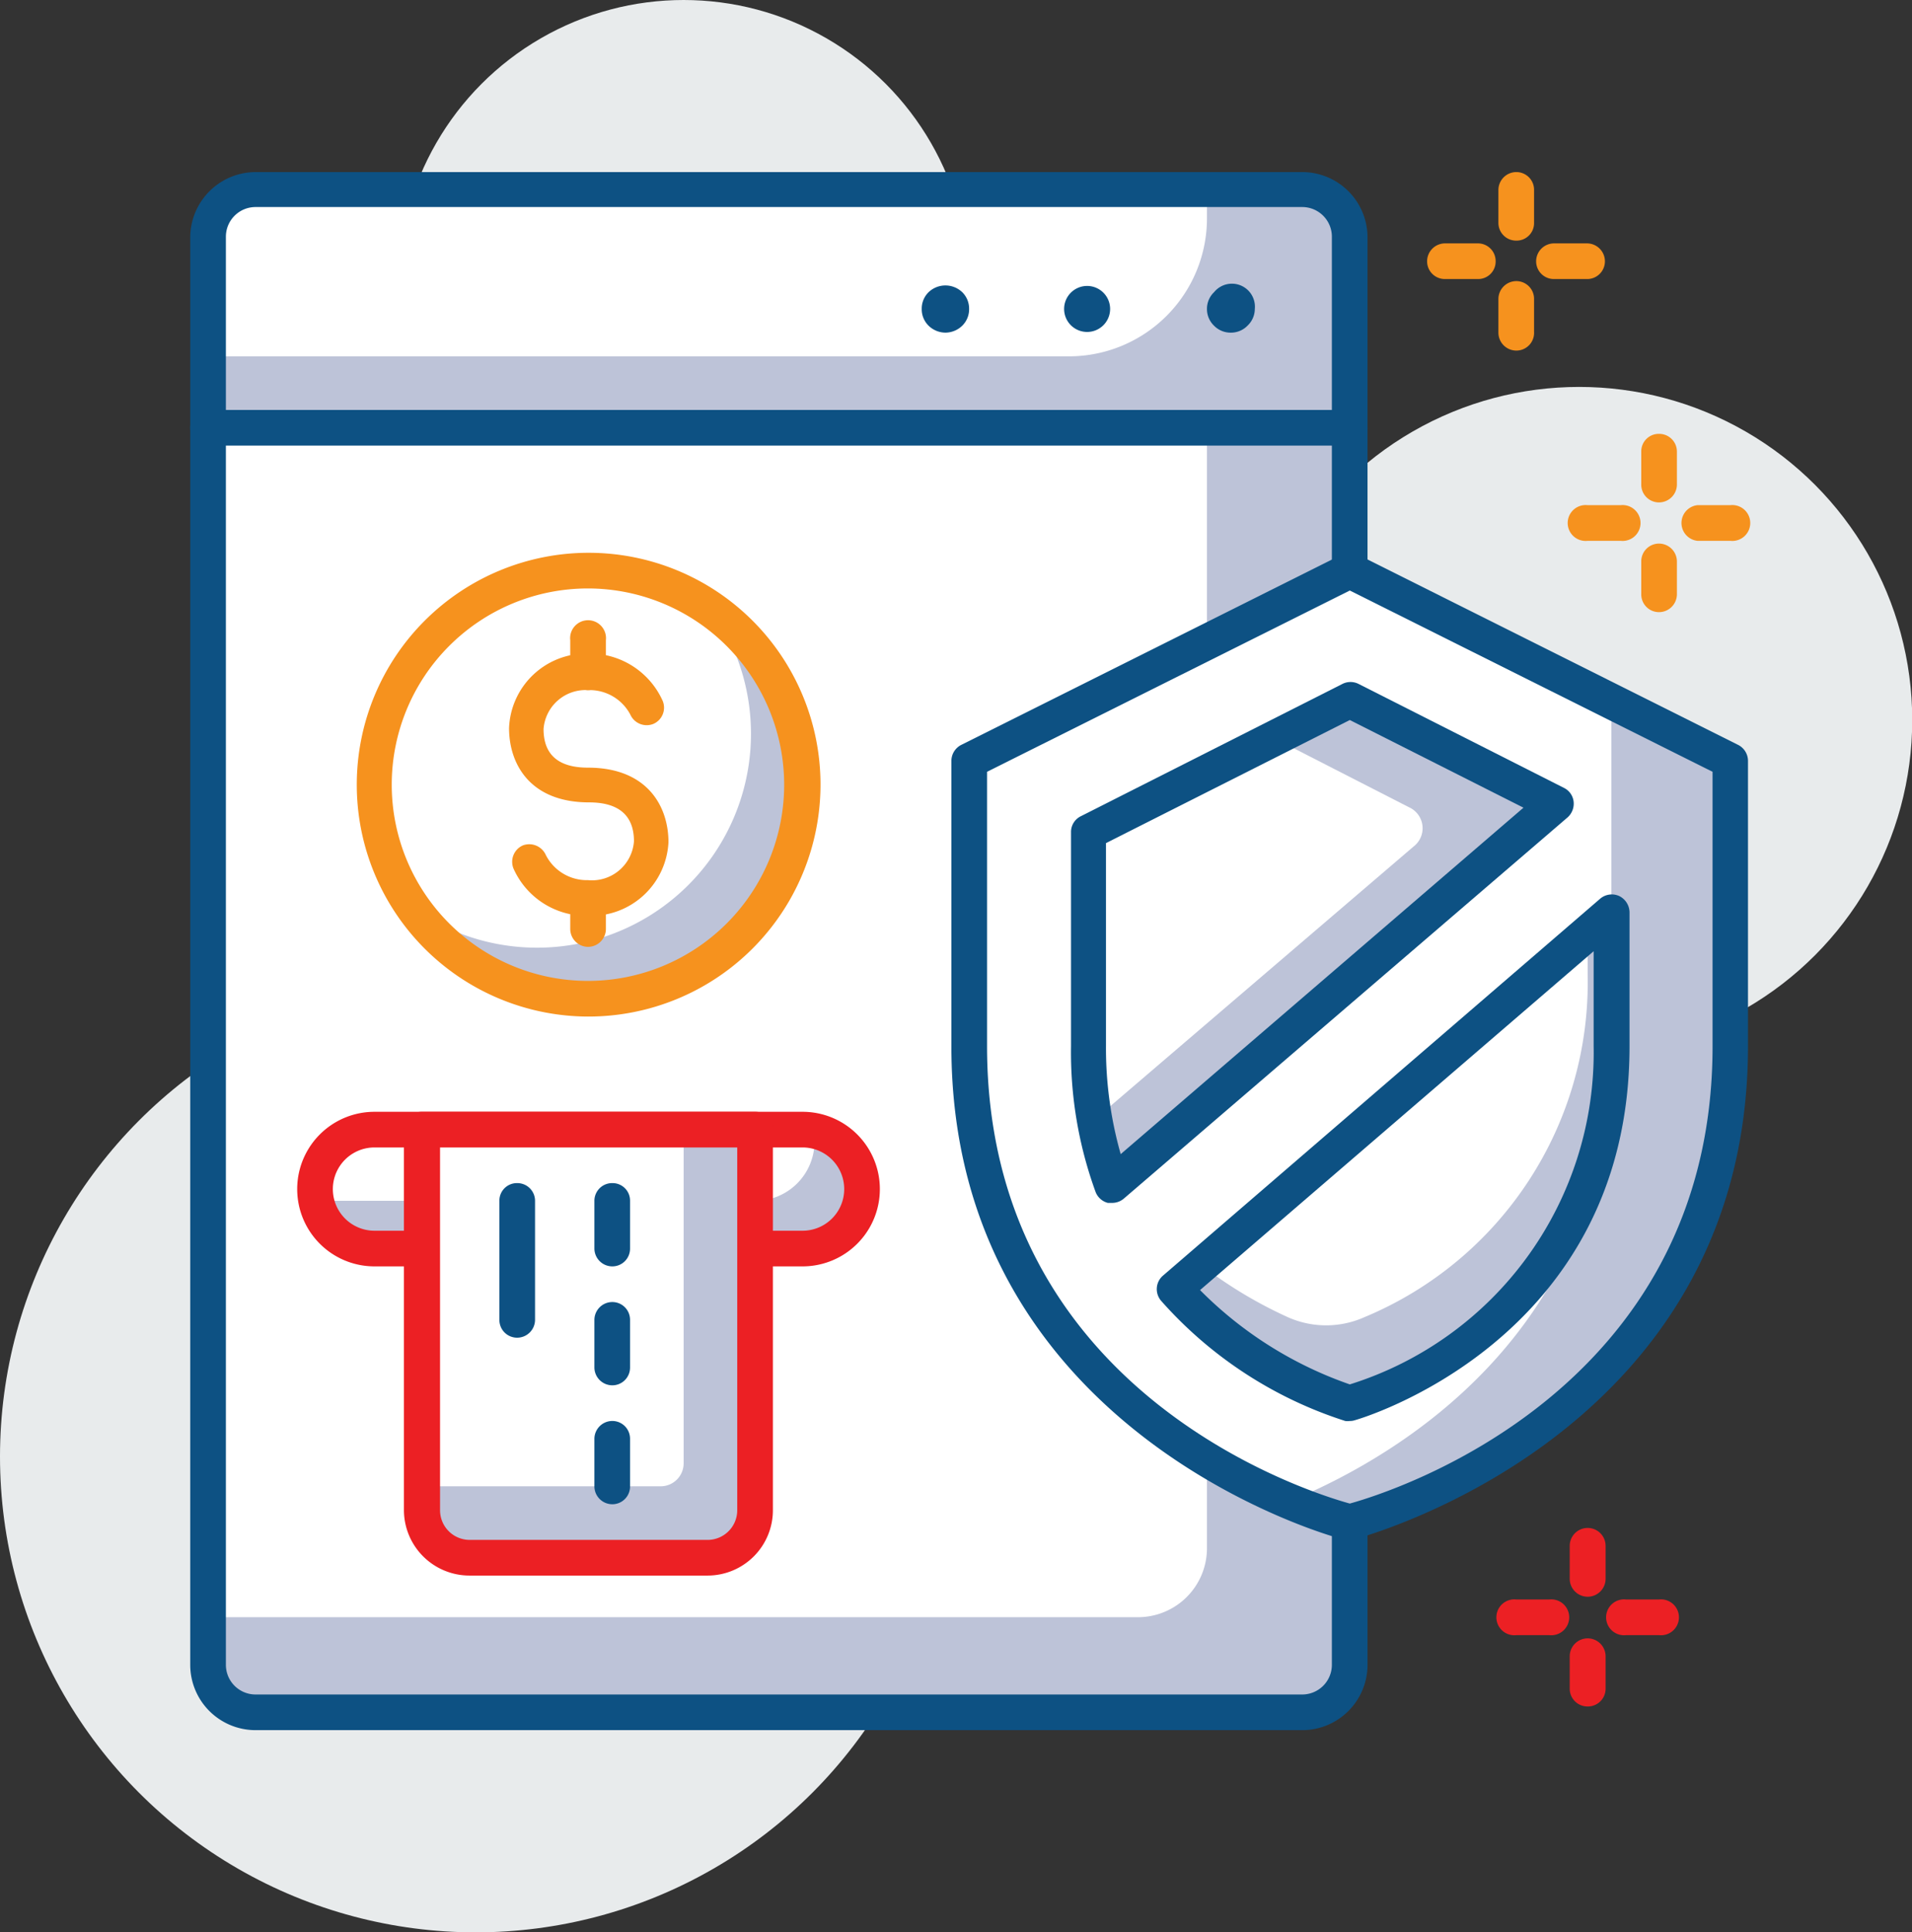
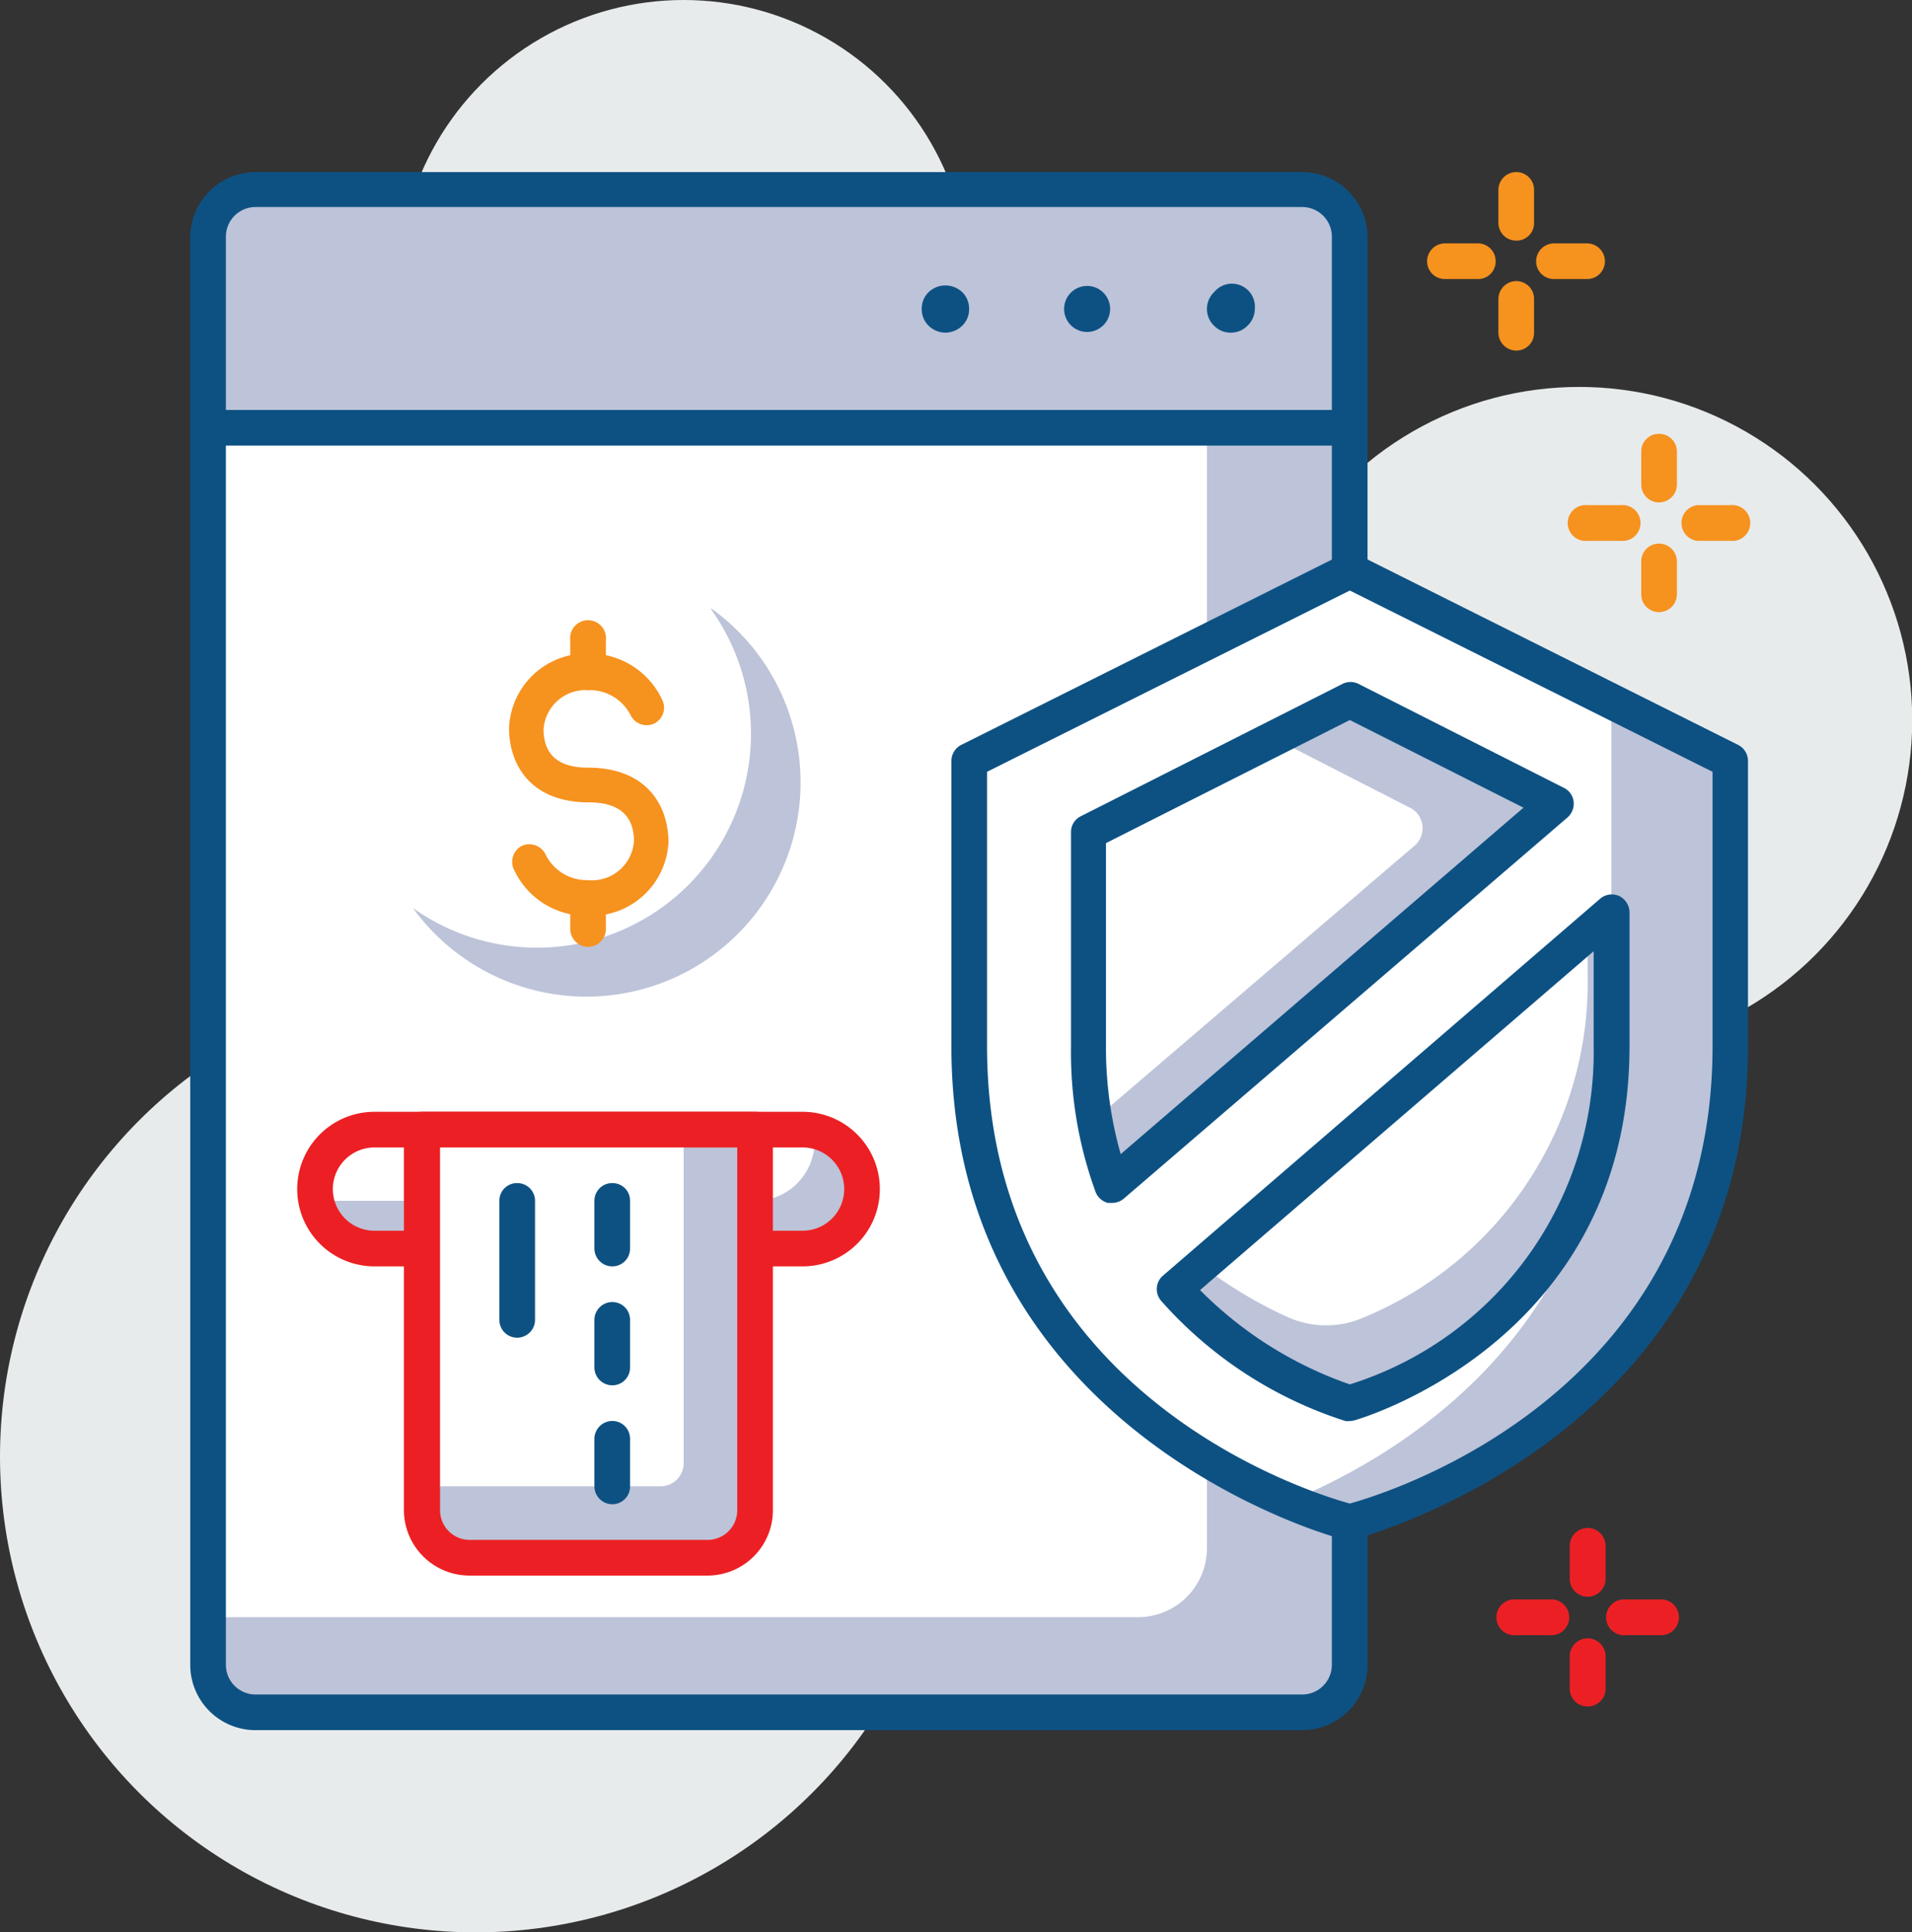
<svg xmlns="http://www.w3.org/2000/svg" id="layer_1" data-name="layer 1" viewBox="0 0 83.12 84">
  <rect x="0" y="0" width="83.12" height="84" fill="#333333" stroke="none" />
  <defs>
    <style>.cls-1{fill:#e8ebec;}.cls-2{fill:#bdc3d8;}.cls-3{fill:#fff;}.cls-4{fill:#0d5183;}.cls-5{fill:#f6921e;}.cls-6{fill:#ec2024;}</style>
  </defs>
  <circle class="cls-1" cx="68.65" cy="31.3" r="14.48" />
  <circle class="cls-1" cx="29.72" cy="12.41" r="12.41" />
  <circle class="cls-1" cx="20.68" cy="63.32" r="20.68" />
  <path class="cls-2" d="M11,8.26H56.68a2,2,0,0,1,2,2V18.6a0,0,0,0,1,0,0H9a0,0,0,0,1,0,0V10.26A2,2,0,0,1,11,8.26Z" />
-   <path class="cls-3" d="M11,8.26H52.47a0,0,0,0,1,0,0V9.49a6,6,0,0,1-6,6H9a0,0,0,0,1,0,0V10.26A2,2,0,0,1,11,8.26Z" />
  <path class="cls-4" d="M53.94,14.46a1,1,0,0,1-.72-.3,1,1,0,0,1-.31-.73,1,1,0,0,1,.31-.73,1,1,0,0,1,1.77.73,1,1,0,0,1-.31.72A1,1,0,0,1,53.94,14.46Z" transform="translate(-0.44)" />
  <path class="cls-4" d="M46.7,13.43a1,1,0,0,1,1-1h0a1,1,0,0,1,1,1h0a1,1,0,0,1-1,1h0A1,1,0,0,1,46.7,13.43Z" transform="translate(-0.44)" />
  <path class="cls-4" d="M41.54,14.46a1.06,1.06,0,0,1-.73-.3,1,1,0,0,1-.3-.73,1,1,0,0,1,.3-.73,1.06,1.06,0,0,1,1.46,0,1,1,0,0,1,.3.73,1,1,0,0,1-.3.73A1.06,1.06,0,0,1,41.54,14.46Z" transform="translate(-0.44)" />
  <path class="cls-4" d="M59.12,19.37H9.49a.78.78,0,0,1-.78-.77V10.32a2.85,2.85,0,0,1,2.84-2.84h45.5a2.84,2.84,0,0,1,2.84,2.84V18.6A.77.77,0,0,1,59.12,19.37ZM10.26,17.82H58.34v-7.5A1.29,1.29,0,0,0,57.05,9H11.55a1.29,1.29,0,0,0-1.29,1.29Z" transform="translate(-0.44)" />
  <path class="cls-2" d="M9,18.6H58.68a0,0,0,0,1,0,0V72.44a2,2,0,0,1-2,2H11a2,2,0,0,1-2-2V18.6A0,0,0,0,1,9,18.6Z" />
  <path class="cls-3" d="M9,18.6H52.47a0,0,0,0,1,0,0V67.3a3,3,0,0,1-3,3H9a0,0,0,0,1,0,0V18.6A0,0,0,0,1,9,18.6Z" />
  <path class="cls-4" d="M57.05,75.21H11.55a2.84,2.84,0,0,1-2.84-2.84V18.6a.78.78,0,0,1,.77-.78H59.12a.77.77,0,0,1,.77.78V72.37A2.84,2.84,0,0,1,57.05,75.21ZM10.26,19.37v53a1.29,1.29,0,0,0,1.29,1.29h45.5a1.29,1.29,0,0,0,1.29-1.29v-53Z" transform="translate(-0.44)" />
  <path class="cls-3" d="M35.33,49.1H16.72a2.58,2.58,0,0,0-2.58,2.59h0a2.57,2.57,0,0,0,2.58,2.58H35.33a2.58,2.58,0,0,0,2.59-2.58h0A2.59,2.59,0,0,0,35.33,49.1Z" transform="translate(-0.44)" />
  <path class="cls-5" d="M64.69,12.13H63.26a.77.77,0,0,1-.78-.77.78.78,0,0,1,.78-.78h1.43a.77.77,0,0,1,.77.78A.76.76,0,0,1,64.69,12.13Z" transform="translate(-0.44)" />
  <path class="cls-5" d="M69.46,12.13H68a.77.77,0,0,1-.78-.77.78.78,0,0,1,.78-.78h1.43a.78.78,0,0,1,.78.78A.77.77,0,0,1,69.46,12.13Z" transform="translate(-0.44)" />
  <path class="cls-5" d="M66.36,15.24a.78.78,0,0,1-.78-.78V13a.78.78,0,0,1,.78-.78.77.77,0,0,1,.77.78v1.43A.77.77,0,0,1,66.36,15.24Z" transform="translate(-0.44)" />
  <path class="cls-5" d="M66.36,10.46a.77.77,0,0,1-.78-.77V8.26a.78.78,0,0,1,.78-.78.77.77,0,0,1,.77.78V9.69A.76.76,0,0,1,66.36,10.46Z" transform="translate(-0.44)" />
  <path class="cls-5" d="M70.89,23.51H69.46a.78.78,0,1,1,0-1.55h1.43a.78.78,0,1,1,0,1.55Z" transform="translate(-0.44)" />
  <path class="cls-5" d="M75.66,23.51H74.23a.78.78,0,0,1,0-1.55h1.43a.78.78,0,1,1,0,1.55Z" transform="translate(-0.44)" />
  <path class="cls-5" d="M72.56,26.61a.77.77,0,0,1-.77-.77V24.4a.77.77,0,0,1,.77-.77.78.78,0,0,1,.78.77v1.44A.78.78,0,0,1,72.56,26.61Z" transform="translate(-0.44)" />
  <path class="cls-5" d="M72.56,21.84a.77.77,0,0,1-.77-.78V19.63a.76.76,0,0,1,.77-.77.77.77,0,0,1,.78.77v1.43A.78.78,0,0,1,72.56,21.84Z" transform="translate(-0.44)" />
  <path class="cls-6" d="M67.79,71.08H66.36a.78.78,0,1,1,0-1.55h1.43a.78.78,0,1,1,0,1.55Z" transform="translate(-0.44)" />
  <path class="cls-6" d="M72.56,71.08H71.13a.78.78,0,1,1,0-1.55h1.43a.78.78,0,1,1,0,1.55Z" transform="translate(-0.44)" />
  <path class="cls-6" d="M69.46,74.18a.77.77,0,0,1-.78-.77V72a.78.78,0,1,1,1.56,0v1.43A.77.77,0,0,1,69.46,74.18Z" transform="translate(-0.44)" />
  <path class="cls-6" d="M69.46,69.41a.78.78,0,0,1-.78-.78V67.2a.78.78,0,0,1,1.56,0v1.43A.78.78,0,0,1,69.46,69.41Z" transform="translate(-0.44)" />
  <circle class="cls-3" cx="25.59" cy="34.11" r="9.31" />
  <path class="cls-2" d="M31.34,26.47a9.3,9.3,0,0,1-12.95,13,9.31,9.31,0,1,0,13-13Z" transform="translate(-0.44)" />
-   <path class="cls-5" d="M26,44.19A10.08,10.08,0,1,1,36.11,34.11,10.09,10.09,0,0,1,26,44.19Zm0-18.61a8.53,8.53,0,1,0,8.53,8.53A8.54,8.54,0,0,0,26,25.58Z" transform="translate(-0.44)" />
  <path class="cls-5" d="M26,39.81a3.46,3.46,0,0,1-3.24-2.06.78.78,0,0,1,.41-1,.79.79,0,0,1,1,.42A2,2,0,0,0,26,38.26,1.83,1.83,0,0,0,28,36.57c0-1.12-.66-1.69-1.95-1.69-2.57,0-3.48-1.67-3.48-3.23A3.37,3.37,0,0,1,26,28.41a3.48,3.48,0,0,1,3.25,2.06.77.77,0,0,1-.41,1,.78.78,0,0,1-1-.41A2,2,0,0,0,26,30a1.83,1.83,0,0,0-1.93,1.69c0,1.12.65,1.68,1.93,1.68,2.58,0,3.5,1.68,3.5,3.24A3.37,3.37,0,0,1,26,39.81Z" transform="translate(-0.44)" />
  <path class="cls-5" d="M26,30a.78.78,0,0,1-.77-.78V27.83a.78.78,0,1,1,1.55,0v1.35A.78.78,0,0,1,26,30Z" transform="translate(-0.44)" />
  <path class="cls-5" d="M26,41.16a.78.78,0,0,1-.77-.77V39a.78.78,0,0,1,1.55,0v1.36A.78.78,0,0,1,26,41.16Z" transform="translate(-0.44)" />
-   <path class="cls-3" d="M35.33,49.1H16.72a2.58,2.58,0,0,0-2.58,2.59h0a2.57,2.57,0,0,0,2.58,2.58H35.33a2.58,2.58,0,0,0,2.59-2.58h0A2.59,2.59,0,0,0,35.33,49.1Z" transform="translate(-0.44)" />
  <path class="cls-2" d="M35.8,49.15a2.42,2.42,0,0,1,.05.47,2.58,2.58,0,0,1-2.58,2.58H14.65a3.73,3.73,0,0,1-.47,0,2.58,2.58,0,0,0,2.54,2.11H35.33a2.58,2.58,0,0,0,.47-5.12Z" transform="translate(-0.44)" />
  <path class="cls-6" d="M35.33,55.05H16.72a3.36,3.36,0,0,1,0-6.72H35.33a3.36,3.36,0,0,1,0,6.72ZM16.72,49.88a1.81,1.81,0,0,0,0,3.62H35.33a1.81,1.81,0,1,0,0-3.62Z" transform="translate(-0.44)" />
  <path class="cls-2" d="M18.35,49.1H32.83a0,0,0,0,1,0,0V65.71a2,2,0,0,1-2,2H20.35a2,2,0,0,1-2-2V49.1A0,0,0,0,1,18.35,49.1Z" />
  <path class="cls-3" d="M18.35,49.1H29.72a0,0,0,0,1,0,0V63.61a1,1,0,0,1-1,1H18.35a0,0,0,0,1,0,0V49.1A0,0,0,0,1,18.35,49.1Z" />
  <path class="cls-6" d="M31.2,68.49H20.86A2.85,2.85,0,0,1,18,65.65V49.1a.77.77,0,0,1,.78-.77H33.27a.77.77,0,0,1,.77.77V65.65A2.84,2.84,0,0,1,31.2,68.49ZM19.57,49.88V65.65a1.29,1.29,0,0,0,1.29,1.29H31.2a1.29,1.29,0,0,0,1.29-1.29V49.88Z" transform="translate(-0.44)" />
  <path class="cls-4" d="M27.06,65.39a.78.78,0,0,1-.78-.78V62.54a.78.78,0,0,1,.78-.77.77.77,0,0,1,.77.77v2.07A.77.77,0,0,1,27.06,65.39Z" transform="translate(-0.44)" />
  <path class="cls-4" d="M27.06,60.22a.78.78,0,0,1-.78-.78V57.37a.78.78,0,0,1,.78-.77.77.77,0,0,1,.77.77v2.07A.77.77,0,0,1,27.06,60.22Z" transform="translate(-0.44)" />
  <path class="cls-4" d="M27.06,55.05a.78.78,0,0,1-.78-.78V52.2a.77.77,0,0,1,.78-.77.76.76,0,0,1,.77.77v2.07A.77.77,0,0,1,27.06,55.05Z" transform="translate(-0.44)" />
  <path class="cls-4" d="M22.92,58.15a.77.77,0,0,1-.77-.78V52.2a.76.76,0,0,1,.77-.77.77.77,0,0,1,.78.77v5.17A.78.78,0,0,1,22.92,58.15Z" transform="translate(-0.44)" />
  <path class="cls-3" d="M59.12,24.8,42.58,33.07V45.48c0,16.55,16.54,20.68,16.54,20.68S75.67,62,75.67,45.48V33.07Z" transform="translate(-0.44)" />
  <path class="cls-2" d="M70.49,30.49v15c0,12.41-9.3,17.84-14,19.78a21.38,21.38,0,0,0,2.59.9S75.67,62,75.67,45.48V33.07Z" transform="translate(-0.44)" />
  <path class="cls-4" d="M59.12,66.94l-.19,0c-.17,0-17.13-4.48-17.13-21.44V33.07a.78.78,0,0,1,.43-.69l16.54-8.27a.78.78,0,0,1,.7,0L76,32.38a.78.78,0,0,1,.43.69V45.48c0,17-17,21.39-17.13,21.44ZM43.35,33.55V45.48c0,15,13.89,19.36,15.77,19.88,1.88-.52,15.77-4.9,15.77-19.88V33.55L59.12,25.67Z" transform="translate(-0.44)" />
  <path class="cls-3" d="M59.12,30.43,47.75,36.18v9.3a16.85,16.85,0,0,0,1,6L68.05,34.94Z" transform="translate(-0.44)" />
  <path class="cls-2" d="M68.05,34.94l-8.93-4.51-3.29,1.66,5.86,3a1,1,0,0,1,.2,1.71L48,48.69a16.09,16.09,0,0,0,.77,2.82Z" transform="translate(-0.44)" />
  <path class="cls-4" d="M48.79,52.29l-.19,0a.78.78,0,0,1-.53-.47A17.72,17.72,0,0,1,47,45.48v-9.3a.76.76,0,0,1,.43-.7l11.37-5.75a.78.78,0,0,1,.7,0l8.93,4.52a.76.76,0,0,1,.42.6.8.8,0,0,1-.26.68L49.3,52.1A.78.78,0,0,1,48.79,52.29Zm-.27-15.64v8.83a16.87,16.87,0,0,0,.64,4.69L66.67,35.11,59.12,31.3Z" transform="translate(-0.44)" />
  <path class="cls-3" d="M51.49,56a17.35,17.35,0,0,0,7.63,5s11.37-3.1,11.37-15.51V39.66Z" transform="translate(-0.44)" />
  <path class="cls-2" d="M69.46,40.55v1.83a15.76,15.76,0,0,1-9.71,14.88,4.08,4.08,0,0,1-3.32,0A19.06,19.06,0,0,1,52.67,55l-1.18,1a17.35,17.35,0,0,0,7.63,5s11.37-3.1,11.37-15.51V39.66Z" transform="translate(-0.44)" />
  <path class="cls-4" d="M59.12,61.77a.64.64,0,0,1-.2,0,18,18,0,0,1-8-5.22.78.78,0,0,1-.19-.56.77.77,0,0,1,.27-.54L70,39.07a.78.78,0,0,1,.83-.12.8.8,0,0,1,.45.71v5.82c0,12.85-11.83,16.23-11.95,16.26A.64.64,0,0,1,59.12,61.77Zm-6.51-5.69a17,17,0,0,0,6.51,4.1,15.12,15.12,0,0,0,10.6-14.7V41.35Z" transform="translate(-0.44)" />
</svg>